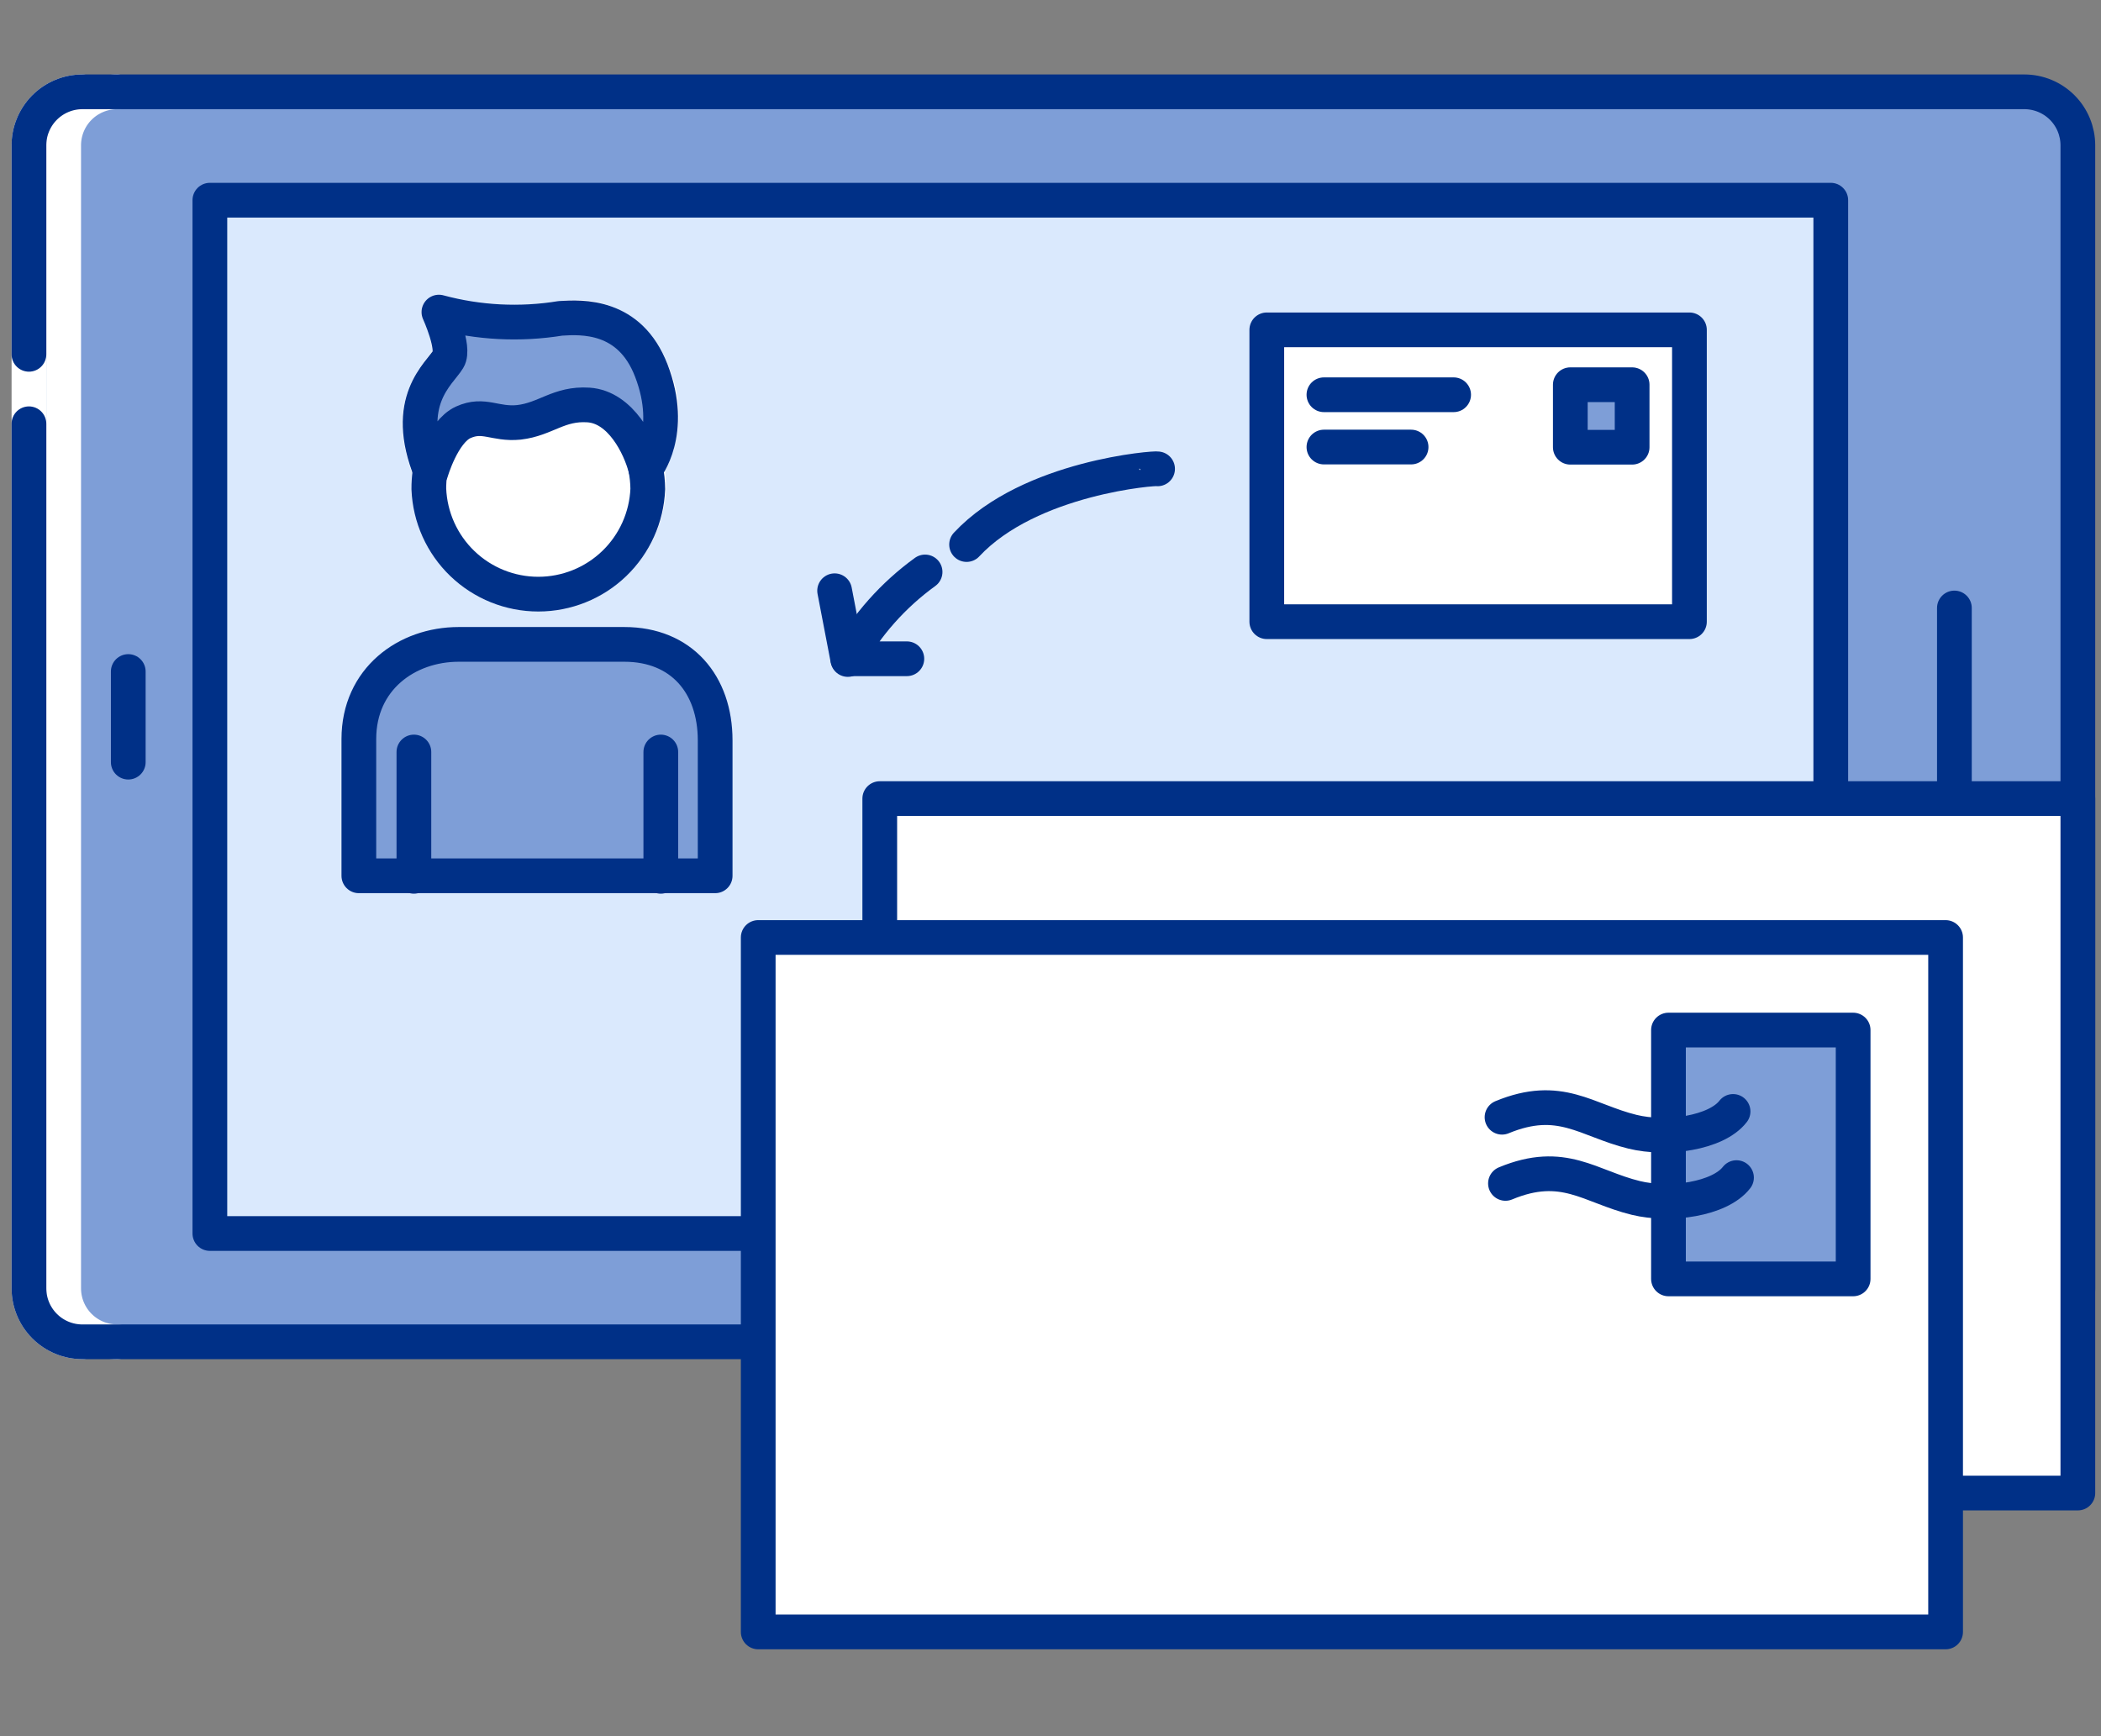
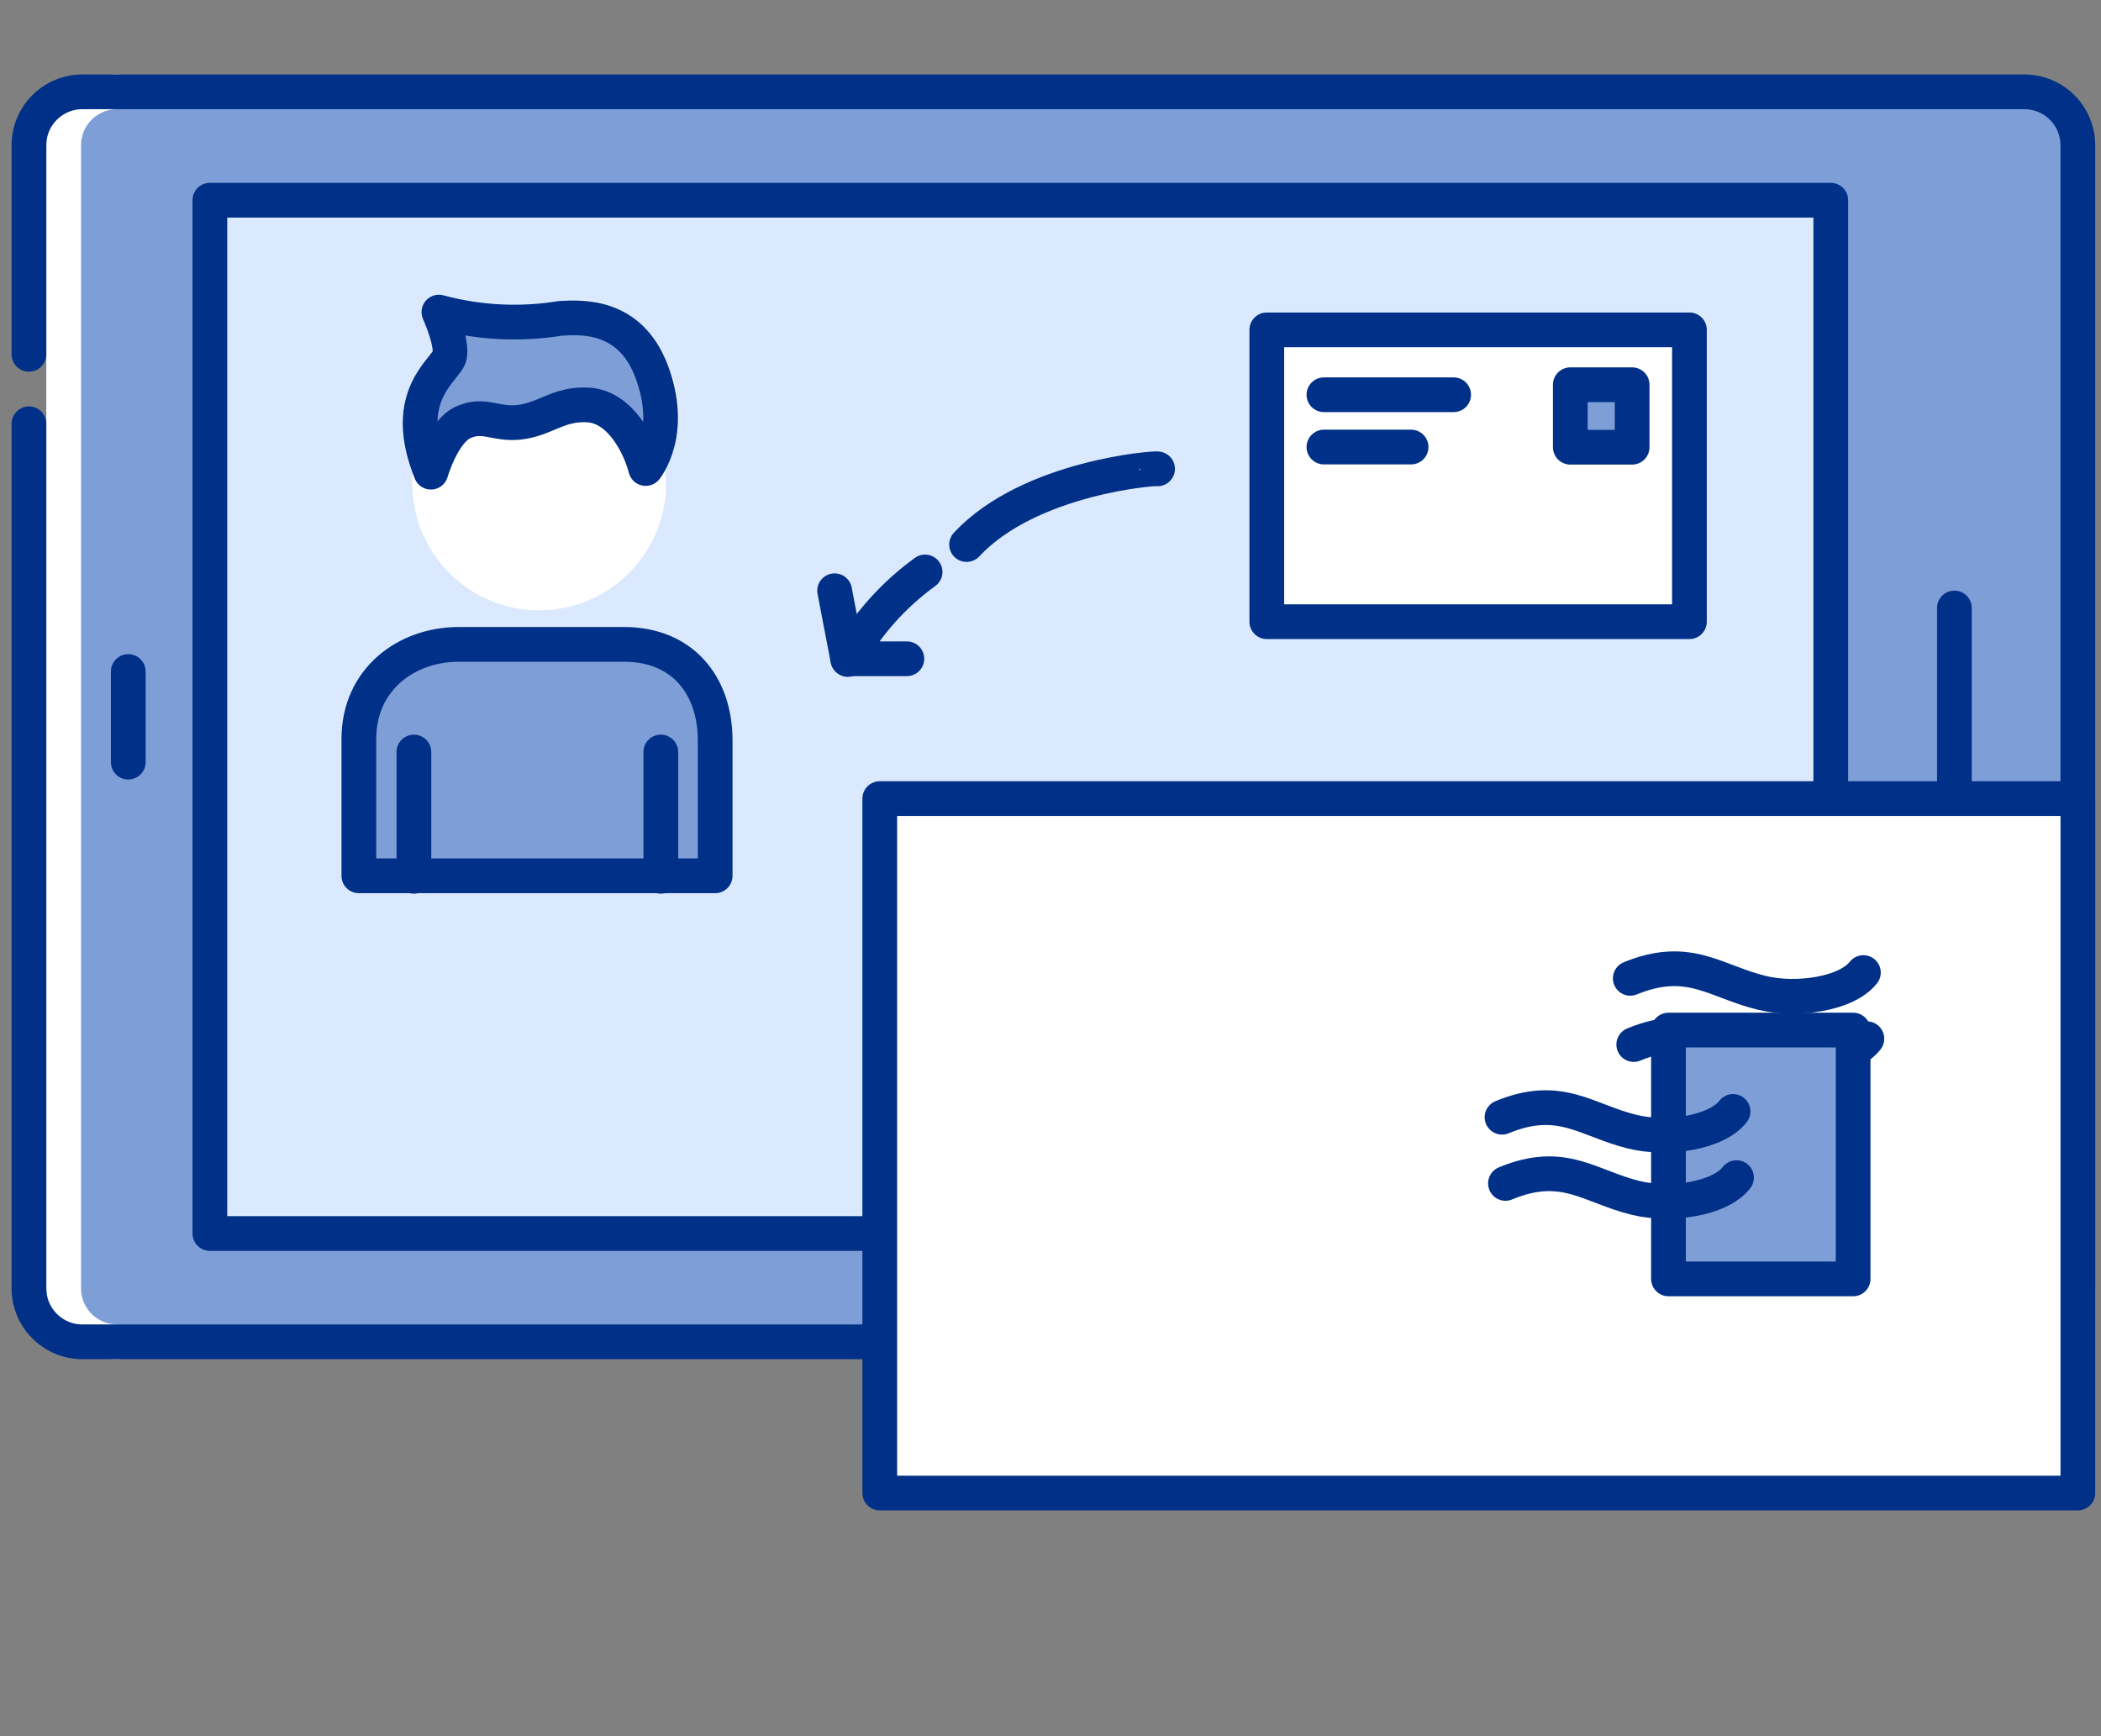
<svg xmlns="http://www.w3.org/2000/svg" width="121" height="100" viewBox="0 0 121 100" fill="none">
  <rect x="0" y="0" width="121" height="100" fill="#808080" stroke="none" />
  <rect x="2.667" y="6" width="9" height="71" fill="#7E9ED7" />
  <rect x="105.667" y="6" width="14" height="71" fill="#7E9ED7" />
  <rect x="119.667" y="6" width="6" height="114" transform="rotate(90 119.667 6)" fill="#7E9ED7" />
  <rect x="119.667" y="71" width="6" height="114" transform="rotate(90 119.667 71)" fill="#7E9ED7" />
  <path d="M6.747 77.289C6.342 77.289 5.942 77.209 5.568 77.055C5.194 76.9 4.855 76.673 4.569 76.387C4.283 76.101 4.056 75.761 3.901 75.388C3.746 75.014 3.667 74.614 3.667 74.209V8.369C3.667 7.552 3.991 6.769 4.569 6.191C5.146 5.614 5.93 5.289 6.747 5.289" stroke="white" stroke-width="2" stroke-linecap="round" stroke-linejoin="round" />
-   <path d="M105.437 11.531H12.087V71.051H105.437V11.531Z" fill="white" />
  <path d="M7.387 38.68V43.9" stroke="#003087" stroke-width="2" stroke-linecap="round" stroke-linejoin="round" />
  <path d="M112.557 35.02V47.559" stroke="#003087" stroke-width="2" stroke-linecap="round" stroke-linejoin="round" />
  <path d="M105.667 12H11.667V71H105.667V12Z" fill="#DAE9FD" />
  <path d="M66.667 27.006C66.667 26.936 59.317 27.456 55.667 31.366" stroke="#003087" stroke-width="2" stroke-linecap="round" stroke-linejoin="round" />
  <path d="M48.827 37.987L48.067 34.027" stroke="#003087" stroke-width="2" stroke-linecap="round" stroke-linejoin="round" />
  <path d="M52.227 37.945H48.827C49.93 35.976 51.448 34.27 53.277 32.945" stroke="#003087" stroke-width="2" stroke-linecap="round" stroke-linejoin="round" />
  <path d="M97.297 19H72.957V35.81H97.297V19Z" fill="white" stroke="#003087" stroke-width="2" stroke-linecap="round" stroke-linejoin="round" />
  <path d="M76.247 22.738H83.717" stroke="#003087" stroke-width="2" stroke-linecap="round" stroke-linejoin="round" />
  <path d="M76.247 25.75H81.267" stroke="#003087" stroke-width="2" stroke-linecap="round" stroke-linejoin="round" />
  <path d="M93.997 22.16H90.437V25.76H93.997V22.16Z" fill="#7E9ED7" stroke="#003087" stroke-width="2" stroke-linejoin="round" />
  <path d="M105.437 11.531H12.087V71.051H105.437V11.531Z" stroke="#003087" stroke-width="2" stroke-linecap="round" stroke-linejoin="round" />
-   <path d="M4.747 77.289C4.342 77.289 3.942 77.209 3.568 77.055C3.194 76.9 2.855 76.673 2.569 76.387C2.283 76.101 2.056 75.761 1.901 75.388C1.746 75.014 1.667 74.614 1.667 74.209V8.369C1.667 7.552 1.991 6.769 2.569 6.191C3.146 5.614 3.93 5.289 4.747 5.289" stroke="white" stroke-width="2" stroke-linecap="round" stroke-linejoin="round" />
  <path d="M1.667 20.409V8.409C1.661 8.001 1.737 7.596 1.89 7.218C2.042 6.84 2.268 6.496 2.555 6.205C2.841 5.915 3.182 5.685 3.559 5.527C3.935 5.37 4.339 5.289 4.747 5.289H116.587C117.404 5.289 118.187 5.614 118.765 6.191C119.342 6.769 119.667 7.552 119.667 8.369V74.209C119.667 75.026 119.342 75.809 118.765 76.387C118.187 76.965 117.404 77.289 116.587 77.289H4.747C3.93 77.289 3.146 76.965 2.569 76.387C1.991 75.809 1.667 75.026 1.667 74.209V24.409" stroke="#003087" stroke-width="2" stroke-linecap="round" stroke-linejoin="round" />
  <g opacity="0.15">
    <path opacity="0.15" d="M58.287 56.531L57.827 54.531L62.567 56.261" stroke="#2A2A2A" stroke-width="2" stroke-linecap="round" stroke-linejoin="round" />
  </g>
  <path d="M41.187 50.447V42.647C41.187 39.427 39.257 37.117 35.957 37.117H26.417C23.417 37.117 20.667 39.117 20.667 42.567V50.447H41.187Z" fill="#7E9ED7" stroke="#003087" stroke-width="2" stroke-linecap="round" stroke-linejoin="round" />
  <path d="M38.057 50.476V43.316" stroke="#003087" stroke-width="2" stroke-linecap="round" stroke-linejoin="round" />
  <path d="M23.837 43.316V50.476" stroke="#003087" stroke-width="2" stroke-linecap="round" stroke-linejoin="round" />
  <path d="M38.447 20.976C38.004 19.727 37.131 18.677 35.983 18.015C34.835 17.354 33.489 17.123 32.187 17.366L31.497 17.446C29.489 17.719 27.447 17.576 25.497 17.026C25.315 16.984 25.125 16.993 24.948 17.053C24.771 17.113 24.615 17.222 24.497 17.366C24.387 17.505 24.316 17.671 24.291 17.847C24.267 18.023 24.289 18.202 24.357 18.366C24.637 18.95 24.823 19.574 24.907 20.216L24.687 20.496C23.917 21.496 22.327 23.446 23.747 27.286C23.731 27.562 23.731 27.84 23.747 28.116C23.817 30.007 24.617 31.797 25.979 33.109C27.341 34.422 29.16 35.156 31.052 35.156C32.944 35.156 34.762 34.422 36.124 33.109C37.486 31.797 38.287 30.007 38.357 28.116C38.358 27.782 38.338 27.448 38.297 27.116C38.787 26.171 39.055 25.127 39.081 24.063C39.107 22.999 38.89 21.944 38.447 20.976Z" fill="white" />
-   <path d="M24.757 27.234C24.716 27.543 24.696 27.853 24.697 28.164C24.762 29.793 25.454 31.334 26.63 32.463C27.805 33.592 29.372 34.223 31.002 34.223C32.632 34.223 34.199 33.592 35.374 32.463C36.549 31.334 37.242 29.793 37.307 28.164C37.303 27.768 37.262 27.373 37.187 26.984" stroke="#003087" stroke-width="2" stroke-linecap="round" stroke-linejoin="round" />
  <path d="M37.187 26.987C37.187 26.987 38.887 24.917 37.507 21.337C36.267 18.117 33.507 18.257 32.277 18.337C29.944 18.716 27.558 18.593 25.277 17.977C25.277 17.977 26.217 20.037 25.817 20.687C25.307 21.537 23.147 23.087 24.817 27.197C24.817 27.197 25.487 24.867 26.677 24.327C27.867 23.787 28.497 24.467 29.887 24.327C31.437 24.147 32.177 23.217 33.887 23.327C35.757 23.447 36.857 25.707 37.187 26.987Z" fill="#7E9ED7" stroke="#003087" stroke-width="2" stroke-linecap="round" stroke-linejoin="round" />
  <path d="M111.231 86H50.667V46H119.667V86H111.231Z" fill="white" stroke="#003087" stroke-width="2" stroke-linecap="round" stroke-linejoin="round" />
  <path d="M94.09 60.166C97.468 58.773 98.987 60.356 101.666 61.002C103.654 61.482 106.541 61.078 107.516 59.831" stroke="#003087" stroke-width="2" stroke-linecap="round" stroke-linejoin="round" />
  <path d="M93.891 56.353C97.268 54.969 98.796 56.544 101.475 57.19C103.455 57.67 106.341 57.266 107.316 56.019" stroke="#003087" stroke-width="2" stroke-linecap="round" stroke-linejoin="round" />
-   <path d="M103.69 94H43.667V54H112.05V94H103.69Z" fill="white" stroke="#003087" stroke-width="2" stroke-linecap="round" stroke-linejoin="round" />
  <path d="M106.725 59.332H96.09V73.665H106.725V59.332Z" fill="#7E9ED7" stroke="#003087" stroke-width="2" stroke-linecap="round" stroke-linejoin="round" />
  <path d="M86.702 68.165C90.049 66.773 91.556 68.356 94.211 69.002C96.181 69.482 99.041 69.078 100.008 67.831" stroke="#003087" stroke-width="2" stroke-linecap="round" stroke-linejoin="round" />
  <path d="M86.504 64.353C89.852 62.969 91.366 64.544 94.021 65.19C95.983 65.67 98.844 65.266 99.81 64.019" stroke="#003087" stroke-width="2" stroke-linecap="round" stroke-linejoin="round" />
</svg>